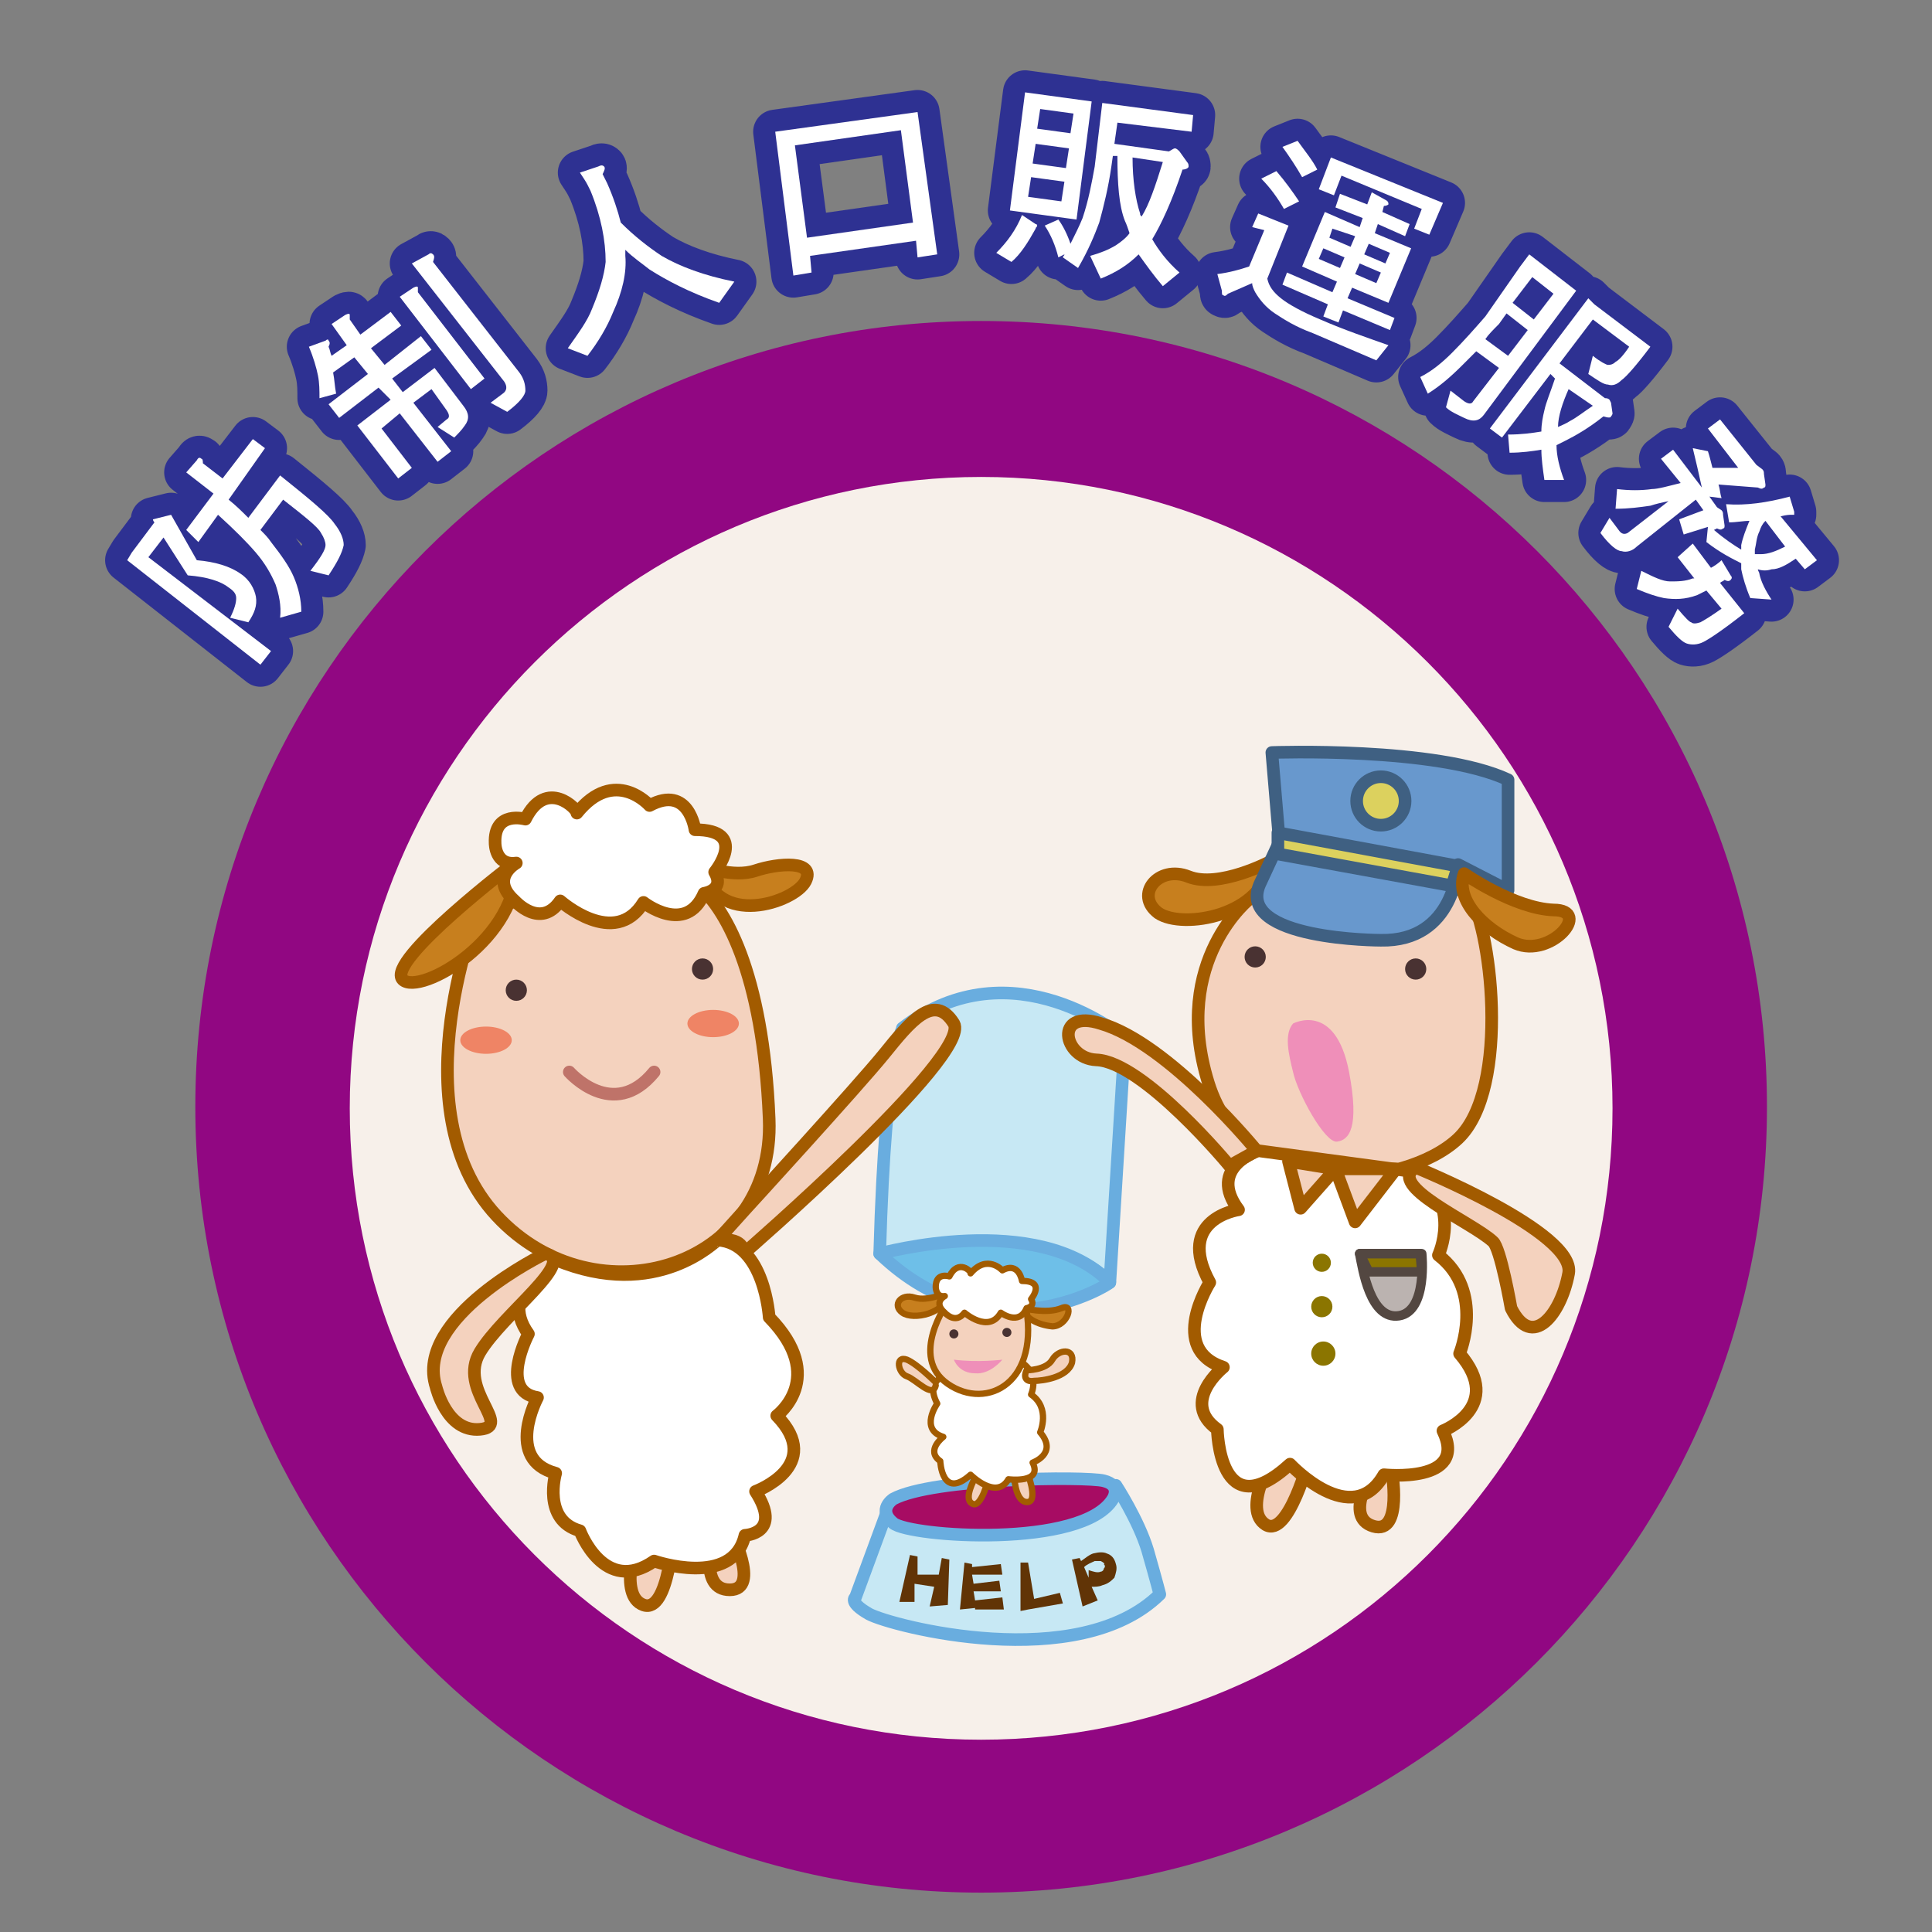
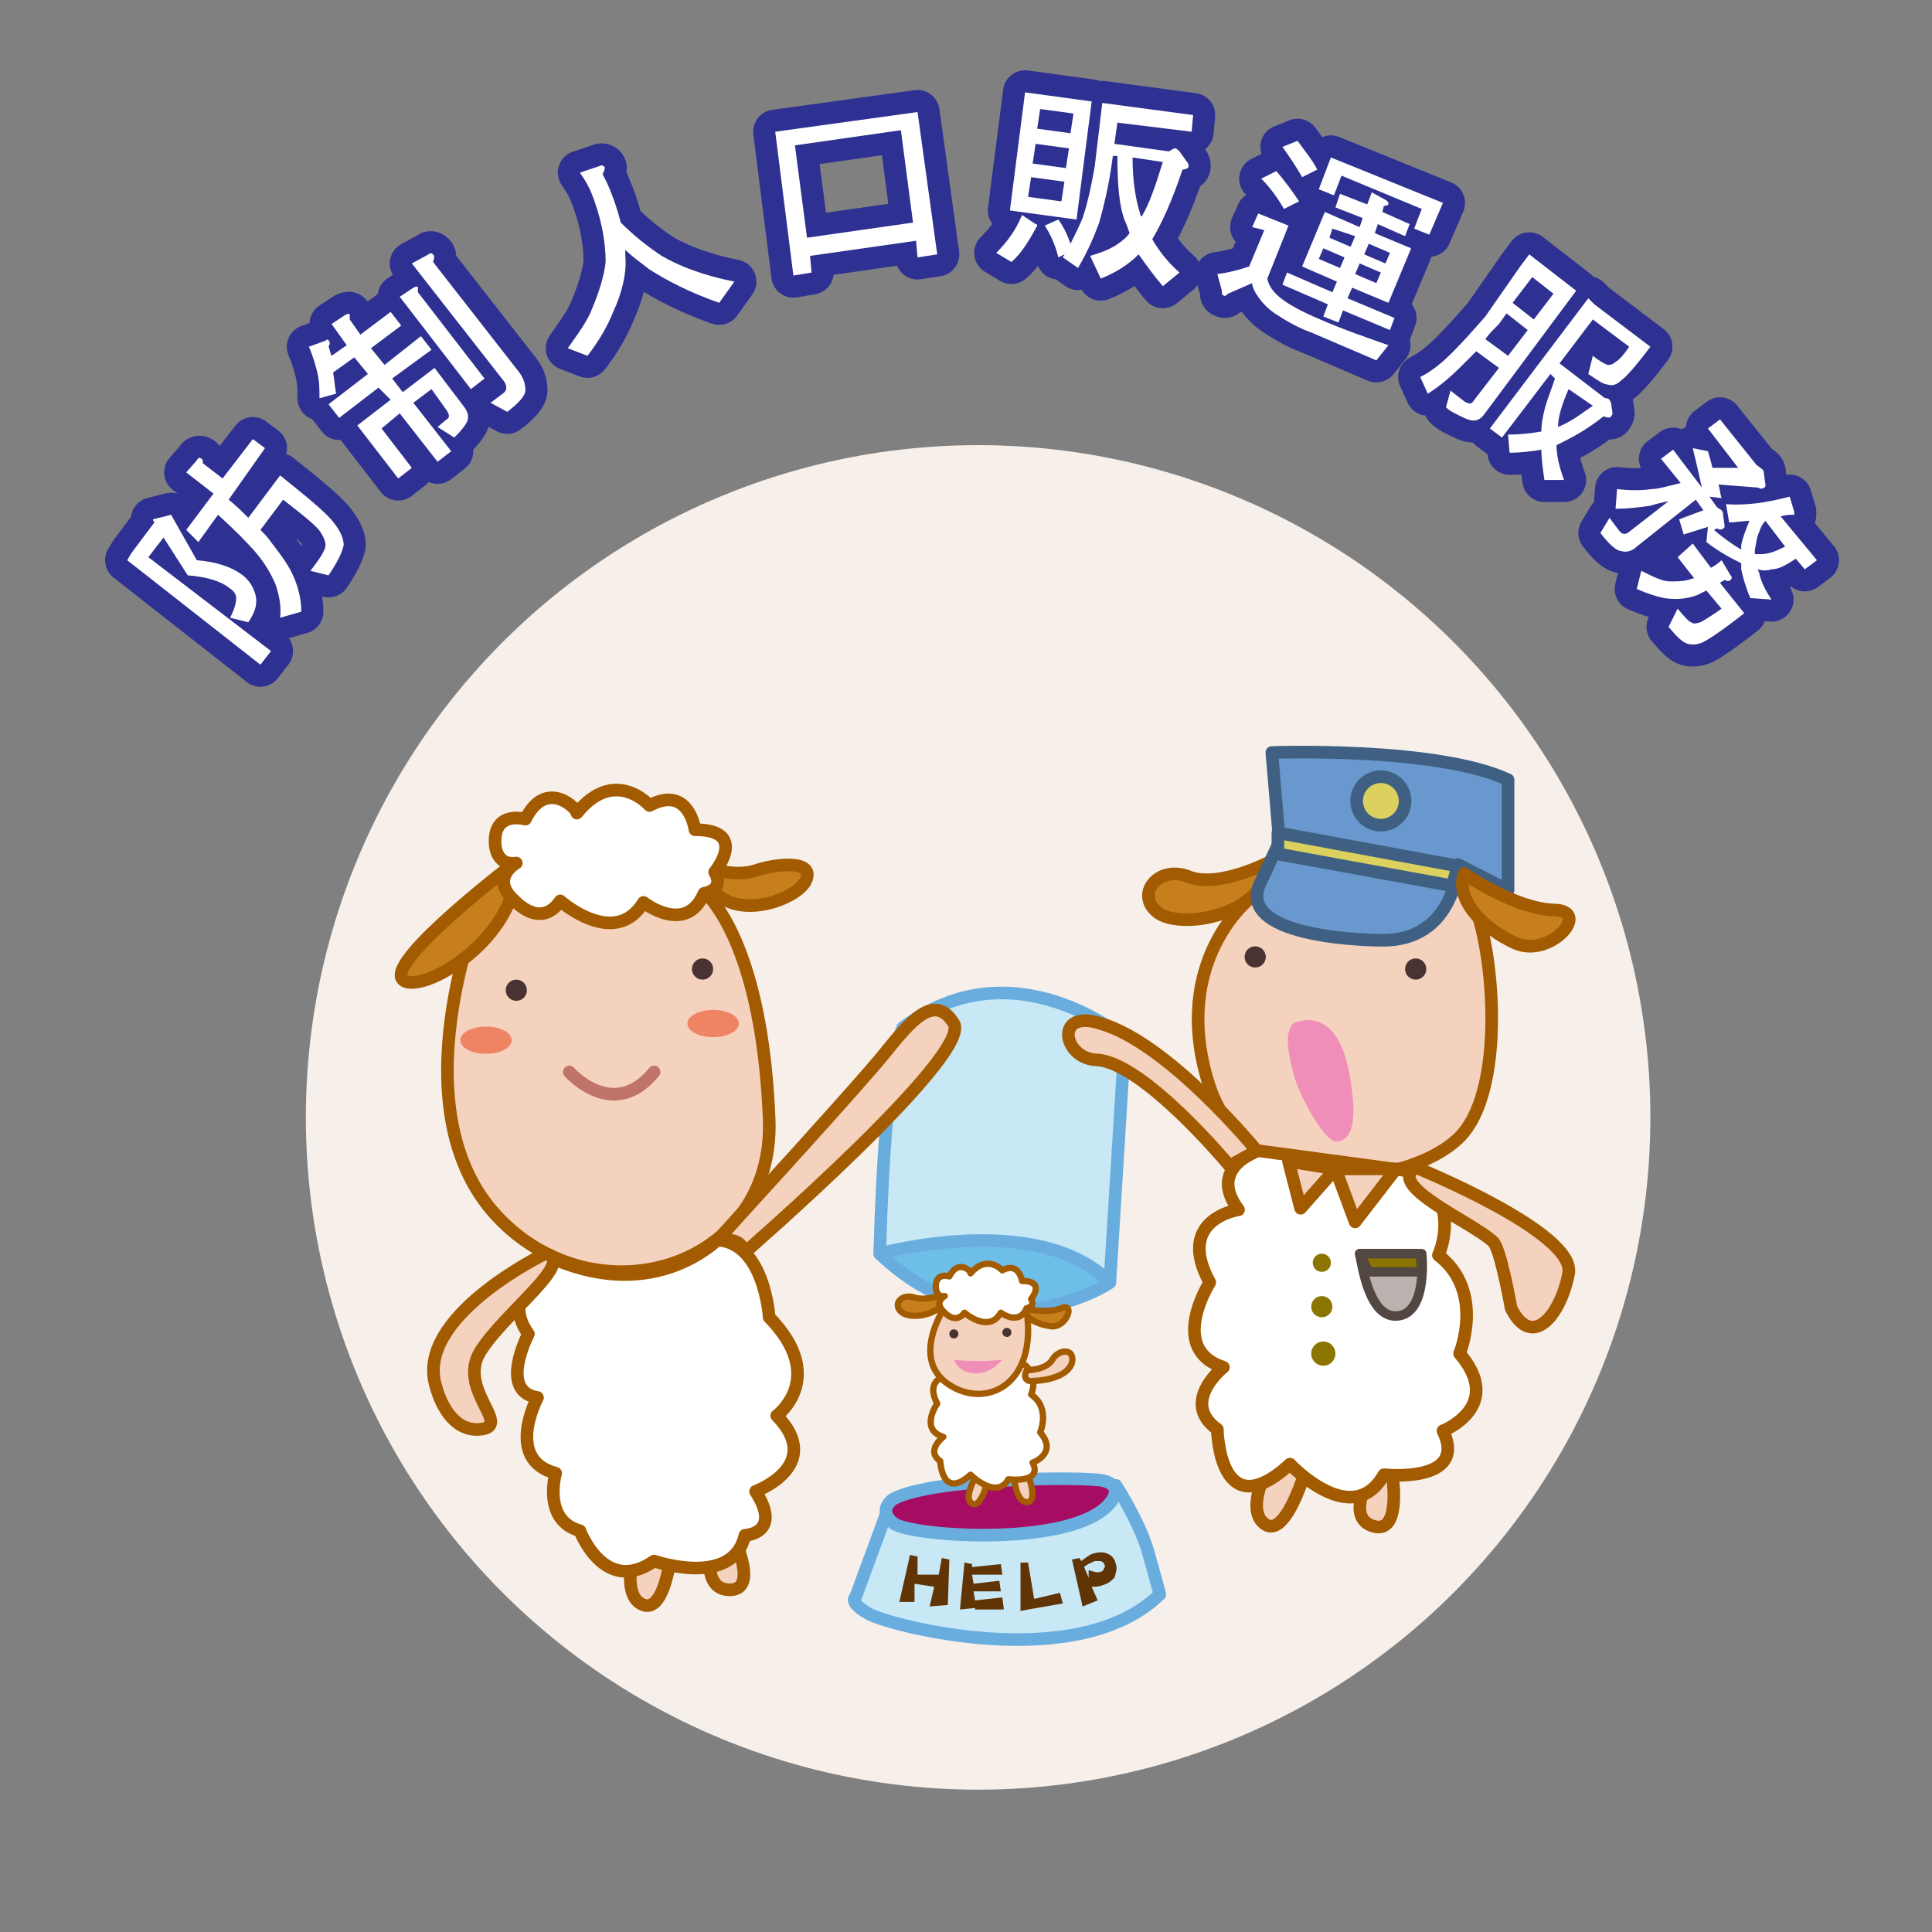
<svg xmlns="http://www.w3.org/2000/svg" version="1.1" id="ic_x5F_service04" x="0px" y="0px" viewBox="0 0 127.6 127.6" style="enable-background:new 0 0 127.6 127.6;" xml:space="preserve">
  <rect x="0" y="0" width="127.6" height="127.6" fill="#808080" stroke="none" />
  <style type="text/css"> .st0{fill:#F7F0EA;} .st1{fill:#F4D2BE;stroke:#A25B00;stroke-width:0.833;stroke-linecap:round;stroke-linejoin:round;stroke-miterlimit:10;} .st2{fill:#C7E8F4;stroke:#69ADDF;stroke-width:0.833;stroke-linecap:round;stroke-linejoin:round;stroke-miterlimit:10;} .st3{fill:#A70C63;stroke:#69ADDF;stroke-width:0.833;stroke-miterlimit:10;} .st4{fill:none;stroke:#2E3192;stroke-width:2.915;stroke-linecap:round;stroke-linejoin:round;} .st5{fill:#FFFFFF;} .st6{fill:#C77F1E;stroke:#A25B00;stroke-width:0.833;stroke-linecap:round;stroke-linejoin:round;stroke-miterlimit:10;} .st7{fill:#493232;} .st8{fill:#EF8465;} .st9{fill:none;stroke:#BF7369;stroke-width:0.833;stroke-linecap:round;stroke-linejoin:round;stroke-miterlimit:10;} .st10{fill:#910782;} .st11{fill:#FFFFFF;stroke:#A25B00;stroke-width:0.833;stroke-linecap:round;stroke-linejoin:round;stroke-miterlimit:10;} .st12{fill:#EF8FB9;} .st13{fill:#BBB3B0;stroke:#534741;stroke-width:0.625;stroke-linecap:round;stroke-linejoin:round;stroke-miterlimit:10;} .st14{fill:#8B7500;stroke:#534741;stroke-width:0.625;stroke-linecap:round;stroke-linejoin:round;stroke-miterlimit:10;} .st15{fill:#8B7500;} .st16{fill:#6EBFE8;stroke:#69ADDF;stroke-width:0.833;stroke-linecap:round;stroke-linejoin:round;stroke-miterlimit:10;} .st17{fill:#F4D2BE;stroke:#A25B00;stroke-width:0.416;stroke-miterlimit:10;} .st18{fill:#C77F1E;stroke:#A25B00;stroke-width:0.416;stroke-linecap:round;stroke-linejoin:round;stroke-miterlimit:10;} .st19{fill:#FFFFFF;stroke:#A25B00;stroke-width:0.416;stroke-linecap:round;stroke-linejoin:round;stroke-miterlimit:10;} .st20{fill:#F4D2BE;stroke:#A25B00;stroke-width:0.416;stroke-linecap:round;stroke-linejoin:round;stroke-miterlimit:10;} .st21{fill:#6898CD;stroke:#3F6082;stroke-width:0.833;stroke-linecap:round;stroke-linejoin:round;stroke-miterlimit:10;} .st22{fill:#DCD15E;stroke:#3F6082;stroke-width:0.833;stroke-linecap:round;stroke-linejoin:round;stroke-miterlimit:10;} .st23{fill:#DCD15E;stroke:#3F6082;stroke-width:0.833;stroke-miterlimit:10;} .st24{fill:#613406;} </style>
  <g>
    <circle class="st0" cx="64.6" cy="73.8" r="44.4" />
    <path class="st1" d="M82.6,59.3c0,0-5.3,4.1-2.8,12.2c2.5,8.1,13,7,16.5,3.7c3.5-3.3,2.2-14.3,0.6-16.3 C97,58.8,85.8,56.5,82.6,59.3z" />
    <path class="st2" d="M58.1,82.8c0,0,11-2.5,15.2,1.9l1-16.1c0,0-7.4-6.3-14.7-0.7C59.7,68,58.5,68.7,58.1,82.8z" />
    <path class="st2" d="M58.6,99.8l-2.1,5.7c0,0-0.5,0.3,0.9,1.1c1.5,0.8,13.8,4,19.2-1.3c0,0-0.2-0.8-0.8-2.9c-0.6-2-2.1-4.3-2.1-4.3 S60,98.6,58.6,99.8z" />
    <path class="st3" d="M59,99c0,0-1.1,0.7,0,1.6c1.1,0.9,12.5,1.7,14.5-1.6c0,0,0.6-0.9-0.6-1.2S61.6,97.6,59,99z" />
    <path class="st1" d="M31.7,59.8c0,0-5.5,13.4,1.1,20.5c6.6,7.1,18.4,3.4,18-6.4c-0.4-9.8-3-14.1-4.8-15.5L31.7,59.8z" />
    <path class="st1" d="M49.2,79.9c0,0,7.5-8.2,9.2-10.3s3.3-4.1,4.6-2c1.2,2.1-13.9,15.2-13.9,15.2s0.2-1.1-1.7-0.9L49.2,79.9z" />
    <g>
      <g>
        <path d="M8.7,36.5l1.5-2c-0.1-0.1-0.1-0.2-0.1-0.2l1.2-0.3l1.7,3c1.2,0.1,2.2,0.4,2.9,0.9c0.6,0.4,0.9,1,1,1.5 c0.1,0.6-0.1,1.1-0.5,1.7l-1.2-0.3c0.3-0.6,0.4-1,0.4-1.3c0-0.3-0.2-0.5-0.5-0.7c-0.5-0.4-1.4-0.7-2.7-0.8l-1.6-2.5l-1,1.3 l8.1,6.2l-0.7,0.9L8.4,37L8.7,36.5z M12.3,31.2l0.7-0.8c0.1-0.2,0.2-0.2,0.3-0.1c0.1,0,0.1,0.2,0.1,0.3l1.3,1l2-2.6l0.8,0.6 L15.1,33c0.5,0.4,0.9,0.8,1.3,1.2l2.1-2.8c2,1.6,3.2,2.6,3.6,3.2c0.4,0.5,0.6,1,0.6,1.4c-0.1,0.5-0.4,1.1-1,2l-1.2-0.3 c0.7-0.9,1-1.4,1-1.7c0-0.2-0.1-0.5-0.3-0.8c-0.2-0.4-1.1-1.1-2.5-2.2l-1.5,2c0.3,0.3,0.5,0.5,0.7,0.8c0.7,0.9,1.2,1.6,1.5,2.3 c0.3,0.7,0.5,1.5,0.5,2.3l-1.4,0.4c0.1-0.8-0.1-1.6-0.3-2.2c-0.3-0.7-0.7-1.4-1.3-2.1c-0.6-0.7-1.4-1.5-2.5-2.5l-1.3,1.8L12.3,35 l1.8-2.4L12.3,31.2z" />
        <path d="M20.4,22.9l1.1-0.4c0.1-0.1,0.2-0.1,0.2,0c0.1,0.1,0.1,0.2,0,0.4c0.1,0.2,0.1,0.4,0.2,0.6l1-0.7l-1-1.4l0.9-0.6 c0.2-0.1,0.3-0.1,0.3,0c0,0,0,0.1,0,0.3l0.7,1l2-1.5l0.7,0.9l-2,1.5l0.9,1.1l2.4-1.9l0.7,0.9L25.9,25l0.7,0.9l2.1-1.6l1.9,2.5 c0.4,0.5,0.4,0.9,0.1,1.3c-0.2,0.3-0.5,0.6-0.7,0.8l-1.1-0.7l0.6-0.5c0.2-0.1,0.2-0.3,0-0.6l-1-1.4l-1.2,0.9l2.5,3.2l-0.9,0.7 l-2.5-3.2l-1.2,1l2,2.6l-0.9,0.7l-2.7-3.5l2.2-1.7L25,25.6l-2.6,2l-0.7-0.9l2.6-2l-0.9-1.1l-1.4,1c0.1,0.5,0.1,0.9,0.2,1.4 l-1.1,0.3c0-0.5,0-1-0.1-1.5C20.9,24.3,20.7,23.6,20.4,22.9z M26.4,19.6l0.9-0.6c0.2-0.1,0.3-0.1,0.3,0c0,0,0,0.2,0,0.3L32,25 l-0.9,0.7L26.4,19.6z M27.2,17.4l1.1-0.6c0.1-0.1,0.2-0.1,0.3,0c0.1,0.1,0.1,0.2,0,0.5l5.7,7.3c0.3,0.4,0.4,0.8,0.4,1.2 c0,0.3-0.4,0.8-1.2,1.4l-1.1-0.6l0.8-0.6c0.3-0.2,0.3-0.5,0.1-0.8L27.2,17.4z" />
        <path d="M38.3,11.4l1.2-0.4c0.2-0.1,0.3-0.1,0.4,0c0.1,0.1,0,0.3-0.1,0.5l0.3,0.6c0.4,0.9,0.7,1.8,0.9,2.6 c0.9,0.9,1.8,1.6,2.7,2.2c1.2,0.7,2.8,1.3,4.8,1.7l-1,1.4c-2-0.7-3.5-1.5-4.6-2.2c-0.5-0.4-1.1-0.8-1.6-1.3c0,0.1,0,0.3,0,0.4 c0.1,1.1-0.2,2.4-0.8,3.7c-0.4,1-1,2-1.7,2.9L37.5,23c0.7-1,1.3-1.8,1.6-2.6c0.5-1.2,0.8-2.2,0.9-3.1c0-1.4-0.3-3-1-4.7l-0.2-0.4 C38.7,12,38.5,11.7,38.3,11.4z" />
        <path d="M51.2,8.7l9.4-1.3l1.3,9.4L60.6,17l-0.1-1.1l-7,1l0.1,1.1l-1.2,0.2L51.2,8.7z M53.3,15.7l7-1l-0.8-6.1l-7,1L53.3,15.7z" />
        <path d="M67.5,14.2l0.9,0.6c0.1,0,0.1,0.1,0.1,0.1c0,0.1-0.1,0.1-0.1,0.2c-0.5,0.9-1,1.7-1.6,2.2l-1-0.6 C66.5,16,67.1,15.2,67.5,14.2z M67.7,6.1l4.4,0.6l-1,7.8l-4.4-0.6L67.7,6.1z M70.1,13.3l0.2-1.3l-2.2-0.3L67.9,13L70.1,13.3z M68.2,10.8l2.2,0.3l0.2-1.3l-2.2-0.3L68.2,10.8z M68.5,8.5l2.2,0.3l0.2-1.3l-2.2-0.3L68.5,8.5z M69.9,14.5 c0.3,0.4,0.6,1,0.8,1.6c0.3-0.6,0.6-1.2,0.8-1.7c0.4-1.2,0.6-2.3,0.8-3.4l0.5-4.2l6,0.8l-0.1,1.1l-4.9-0.6l-0.2,1.4l3.6,0.5 c0.2-0.1,0.3-0.2,0.4-0.2c0.1,0,0.2,0.1,0.3,0.2l0.5,0.7c0.1,0.1,0.1,0.2,0.1,0.3c0,0.1-0.2,0.2-0.4,0.2c-0.7,2.1-1.4,3.6-2,4.6 c0.4,0.7,1,1.5,1.8,2.2l-1.1,0.9c-0.6-0.7-1.1-1.4-1.6-2.1c-0.7,0.7-1.5,1.2-2.5,1.6L72,16.9c0.7-0.2,1.2-0.4,1.7-0.7 c0.3-0.2,0.7-0.5,0.9-0.8c-0.1-0.3-0.2-0.6-0.3-0.8c-0.4-1-0.5-2.5-0.5-4.3l-0.3,0L73.4,11c-0.2,1.4-0.5,2.6-0.8,3.7 c-0.3,0.8-0.7,1.8-1.4,3l-1-0.7c0-0.1,0.1-0.1,0.1-0.2l-0.4,0.2c-0.2-0.8-0.5-1.5-0.9-2.1L69.9,14.5z M74.8,10.4 c0,1.5,0.2,2.8,0.5,3.7c0,0.1,0,0.1,0.1,0.2c0.5-0.8,0.9-2,1.4-3.6L74.8,10.4z" />
        <path d="M83.1,14.1l2,0.8l-1.4,3.5c0.1,0.5,0.4,0.9,0.9,1.3c0.5,0.4,1.4,0.9,2.6,1.4c1.6,0.7,3.1,1.2,4.5,1.7l-0.8,1L86.7,22 c-1.1-0.4-1.9-0.9-2.5-1.3c-0.6-0.4-1-0.9-1.3-1.4c-0.1-0.2-0.2-0.4-0.2-0.6l-1.6,0.7c-0.1,0.1-0.2,0.2-0.3,0.1 c-0.1,0-0.1-0.1-0.1-0.3l-0.3-1.1c0.8-0.1,1.5-0.3,2.1-0.5l1-2.4L82.7,15L83.1,14.1z M84.3,11.3c0.6,0.7,1.1,1.4,1.5,2l-1,0.5 c-0.4-0.7-0.9-1.4-1.5-2L84.3,11.3z M88.5,12.8l1.8,0.7l0.3-0.8l0.9,0.5c0.2,0.1,0.2,0.2,0.2,0.3c0,0-0.1,0.1-0.3,0.1L91.3,14 l1.8,0.8l-0.3,0.8l-1.8-0.8l-0.2,0.6l2.4,1l-1.5,3.6l-2.4-1l-0.3,0.7l3.1,1.3l-0.3,0.8l-3.1-1.3l-0.3,0.8l-1-0.4l0.3-0.8l-3-1.3 l0.3-0.8l3,1.3l0.3-0.7l-2.3-1l1.5-3.6l2.3,1l0.2-0.6l-1.8-0.7L88.5,12.8z M85.7,9.3c0.5,0.7,1,1.3,1.3,1.9l-1,0.5 c-0.4-0.7-0.8-1.3-1.3-2L85.7,9.3z M87.9,10.4l7.4,3l-0.9,2.1l-1-0.4l0.5-1.3l-5.3-2.2l-0.5,1.3l-1-0.4L87.9,10.4z M88.5,17.7 l0.3-0.7l-1.4-0.6l-0.3,0.7L88.5,17.7z M87.8,15.7l1.4,0.6l0.3-0.7L88,15.1L87.8,15.7z M90.9,18.7l0.3-0.7l-1.4-0.6l-0.3,0.7 L90.9,18.7z M90.4,16.1l-0.3,0.7l1.4,0.6l0.3-0.7L90.4,16.1z" />
        <path d="M100.4,17.6l0.6-0.8l3.1,2.4L98,27.4c-0.3,0.4-0.7,0.5-1.3,0.2c-0.4-0.2-0.9-0.4-1.2-0.7l0.3-1.1l0.9,0.7 c0.3,0.2,0.5,0.2,0.6,0l1.7-2.2l-1.5-1.1c-0.3,0.3-0.6,0.6-0.9,0.9c-0.8,0.8-1.5,1.4-2.3,1.9l-0.5-1.1c0.8-0.4,1.5-1,2.1-1.6 c0.8-0.8,1.5-1.6,2.2-2.4L100.4,17.6z M98.1,22.4l1.5,1.1l1.3-1.7l-1.4-1.1l-0.5,0.7C98.6,21.8,98.3,22.1,98.1,22.4z M105.3,20.1 l3.7,2.8c-0.9,1.2-1.6,2-1.9,2.2c-0.3,0.3-0.6,0.4-0.9,0.3c-0.3,0-0.7-0.3-1.3-0.7l0.3-1.2c0.5,0.4,0.9,0.6,1,0.6 c0.1,0,0.3,0,0.5-0.2c0.2-0.1,0.5-0.4,0.9-1l-2.4-1.8l-2.2,2.9l3,2.3c0.1,0,0.2,0,0.3,0.1l0.1,0.2l0.1,0.7c0,0.1-0.1,0.2-0.1,0.2 c0,0.1-0.2,0.1-0.5,0c-1,0.8-1.9,1.3-2.5,1.6c-0.2,0.1-0.4,0.2-0.6,0.3c0,0.7,0.2,1.5,0.5,2.3l-1.3,0c-0.1-0.7-0.2-1.4-0.2-2 c-0.6,0.1-1.3,0.2-2.1,0.2l-0.1-1.2c0.9,0,1.6-0.1,2.2-0.2c0-0.5,0.1-1,0.2-1.4c0.1-0.5,0.4-1.2,0.7-2.1l-0.3-0.3l-3.2,4.2 l-0.8-0.6l6.5-8.6L105.3,20.1z M99.9,20l1.4,1.1l1.3-1.7l-1.4-1.1L99.9,20z M103.6,25.7c-0.4,0.9-0.7,1.8-0.7,2.5 c0.2-0.1,0.5-0.2,0.8-0.4c0.4-0.2,0.9-0.6,1.5-1L103.6,25.7z" />
        <path d="M116.4,31c0.1,0.1,0.1,0.2,0.1,0.3l0.1,0.7c0,0.1,0,0.2-0.1,0.2c-0.1,0.1-0.2,0.1-0.4,0l-2.6-0.2 c0.1,0.3,0.1,0.6,0.2,0.9l-0.8-0.1l0.5,0.7l0.3,0.2c0.1,0.1,0.1,0.2,0.1,0.3l0.1,0.7c0,0.1,0,0.2-0.1,0.2c-0.1,0.1-0.2,0.1-0.4,0 l-0.2,0.1c0.7,0.6,1.3,1,1.8,1.3c0,0,0,0,0,0c0-0.1,0-0.2,0-0.3c0.1-0.5,0.3-1,0.5-1.5c0,0,0-0.1,0.1-0.1c-0.5,0-0.9,0.1-1.4,0.1 l-0.2-1.2c1.3,0.1,2.7-0.1,4.2-0.5l0.3,1c0,0.1,0,0.2,0,0.2c0,0-0.1,0-0.2,0c-0.1,0-0.3,0-0.7,0.1L120,37l-0.8,0.6l-0.6-0.7 c-0.6,0.4-1.1,0.7-1.6,0.7c-0.3,0.1-0.6,0.1-0.9,0c0,0.1,0.1,0.2,0.1,0.3c0.1,0.5,0.4,1.1,0.8,1.7l-1.4-0.1 c-0.3-0.7-0.5-1.4-0.6-1.9c0-0.1,0-0.2,0-0.4c-0.6-0.3-1.4-0.7-2.3-1.4l0.1-1l-1.6,0.5l-0.3-1l1.6-0.6l-0.5-0.7l-3.9,3.1 c-0.3,0.3-0.7,0.4-1,0.3c-0.3,0-0.8-0.4-1.4-1.2l0.6-1l0.6,0.8c0.2,0.3,0.4,0.3,0.6,0.2l2.7-2.1c-0.5,0.1-0.9,0.2-1.2,0.3 c-0.7,0.1-1.4,0.2-2.3,0.2l0.1-1.3c0.8,0.1,1.6,0.1,2.3,0c0.4,0,1.1-0.2,1.9-0.4l-1.3-1.6l0.8-0.6l1.9,2.5 c-0.2-0.9-0.4-1.8-0.6-2.6l1,0.2c0.1,0.3,0.2,0.7,0.3,1.1l1.7,0l-2-2.6l0.8-0.6l2.4,3L116.4,31z M111.8,35.9l1.2,1.6 c0.2-0.1,0.5-0.3,0.7-0.5l0.6,1c0.1,0.1,0.1,0.2,0,0.3c-0.1,0.1-0.2,0.1-0.4,0c-0.1,0.1-0.2,0.1-0.3,0.2l1.6,2 c-1.4,1.1-2.3,1.7-2.7,1.9c-0.4,0.2-0.8,0.2-1.1,0.1c-0.3-0.1-0.7-0.5-1.2-1.1l0.6-1.2c0.5,0.6,0.8,0.9,0.9,0.9 c0.1,0.1,0.3,0.1,0.6,0c0.2-0.1,0.7-0.4,1.4-0.9l-1-1.2c-0.2,0.1-0.4,0.2-0.6,0.3c-0.8,0.3-1.5,0.3-2.2,0.2 c-0.5-0.1-1.1-0.3-1.8-0.6l0.3-1.2c0.8,0.4,1.4,0.7,1.9,0.7c0.5,0,1,0,1.5-0.2c0,0,0.1,0,0.1,0l-1.1-1.4L111.8,35.9z M116.6,34.4 c-0.2,0.2-0.3,0.4-0.4,0.7c-0.2,0.4-0.2,0.8-0.3,1.2c0,0.1,0,0.2,0,0.3c0.1,0,0.3,0,0.4,0c0.5,0,1-0.2,1.6-0.5L116.6,34.4z" />
      </g>
      <g>
        <path class="st4" d="M8.7,36.5l1.5-2c-0.1-0.1-0.1-0.2-0.1-0.2l1.2-0.3l1.7,3c1.2,0.1,2.2,0.4,2.9,0.9c0.6,0.4,0.9,1,1,1.5 c0.1,0.6-0.1,1.1-0.5,1.7l-1.2-0.3c0.3-0.6,0.4-1,0.4-1.3c0-0.3-0.2-0.5-0.5-0.7c-0.5-0.4-1.4-0.7-2.7-0.8l-1.6-2.5l-1,1.3 l8.1,6.2l-0.7,0.9L8.4,37L8.7,36.5z M12.3,31.2l0.7-0.8c0.1-0.2,0.2-0.2,0.3-0.1c0.1,0,0.1,0.2,0.1,0.3l1.3,1l2-2.6l0.8,0.6 L15.1,33c0.5,0.4,0.9,0.8,1.3,1.2l2.1-2.8c2,1.6,3.2,2.6,3.6,3.2c0.4,0.5,0.6,1,0.6,1.4c-0.1,0.5-0.4,1.1-1,2l-1.2-0.3 c0.7-0.9,1-1.4,1-1.7c0-0.2-0.1-0.5-0.3-0.8c-0.2-0.4-1.1-1.1-2.5-2.2l-1.5,2c0.3,0.3,0.5,0.5,0.7,0.8c0.7,0.9,1.2,1.6,1.5,2.3 c0.3,0.7,0.5,1.5,0.5,2.3l-1.4,0.4c0.1-0.8-0.1-1.6-0.3-2.2c-0.3-0.7-0.7-1.4-1.3-2.1c-0.6-0.7-1.4-1.5-2.5-2.5l-1.3,1.8L12.3,35 l1.8-2.4L12.3,31.2z" />
        <path class="st4" d="M20.4,22.9l1.1-0.4c0.1-0.1,0.2-0.1,0.2,0c0.1,0.1,0.1,0.2,0,0.4c0.1,0.2,0.1,0.4,0.2,0.6l1-0.7l-1-1.4 l0.9-0.6c0.2-0.1,0.3-0.1,0.3,0c0,0,0,0.1,0,0.3l0.7,1l2-1.5l0.7,0.9l-2,1.5l0.9,1.1l2.4-1.9l0.7,0.9L25.9,25l0.7,0.9l2.1-1.6 l1.9,2.5c0.4,0.5,0.4,0.9,0.1,1.3c-0.2,0.3-0.5,0.6-0.7,0.8l-1.1-0.7l0.6-0.5c0.2-0.1,0.2-0.3,0-0.6l-1-1.4l-1.2,0.9l2.5,3.2 l-0.9,0.7l-2.5-3.2l-1.2,1l2,2.6l-0.9,0.7l-2.7-3.5l2.2-1.7L25,25.6l-2.6,2l-0.7-0.9l2.6-2l-0.9-1.1l-1.4,1 c0.1,0.5,0.1,0.9,0.2,1.4l-1.1,0.3c0-0.5,0-1-0.1-1.5C20.9,24.3,20.7,23.6,20.4,22.9z M26.4,19.6l0.9-0.6c0.2-0.1,0.3-0.1,0.3,0 c0,0,0,0.2,0,0.3L32,25l-0.9,0.7L26.4,19.6z M27.2,17.4l1.1-0.6c0.1-0.1,0.2-0.1,0.3,0c0.1,0.1,0.1,0.2,0,0.5l5.7,7.3 c0.3,0.4,0.4,0.8,0.4,1.2c0,0.3-0.4,0.8-1.2,1.4l-1.1-0.6l0.8-0.6c0.3-0.2,0.3-0.5,0.1-0.8L27.2,17.4z" />
        <path class="st4" d="M38.3,11.4l1.2-0.4c0.2-0.1,0.3-0.1,0.4,0c0.1,0.1,0,0.3-0.1,0.5l0.3,0.6c0.4,0.9,0.7,1.8,0.9,2.6 c0.9,0.9,1.8,1.6,2.7,2.2c1.2,0.7,2.8,1.3,4.8,1.7l-1,1.4c-2-0.7-3.5-1.5-4.6-2.2c-0.5-0.4-1.1-0.8-1.6-1.3c0,0.1,0,0.3,0,0.4 c0.1,1.1-0.2,2.4-0.8,3.7c-0.4,1-1,2-1.7,2.9L37.5,23c0.7-1,1.3-1.8,1.6-2.6c0.5-1.2,0.8-2.2,0.9-3.1c0-1.4-0.3-3-1-4.7l-0.2-0.4 C38.7,12,38.5,11.7,38.3,11.4z" />
        <path class="st4" d="M51.2,8.7l9.4-1.3l1.3,9.4L60.6,17l-0.1-1.1l-7,1l0.1,1.1l-1.2,0.2L51.2,8.7z M53.3,15.7l7-1l-0.8-6.1l-7,1 L53.3,15.7z" />
        <path class="st4" d="M67.5,14.2l0.9,0.6c0.1,0,0.1,0.1,0.1,0.1c0,0.1-0.1,0.1-0.1,0.2c-0.5,0.9-1,1.7-1.6,2.2l-1-0.6 C66.5,16,67.1,15.2,67.5,14.2z M67.7,6.1l4.4,0.6l-1,7.8l-4.4-0.6L67.7,6.1z M70.1,13.3l0.2-1.3l-2.2-0.3L67.9,13L70.1,13.3z M68.2,10.8l2.2,0.3l0.2-1.3l-2.2-0.3L68.2,10.8z M68.5,8.5l2.2,0.3l0.2-1.3l-2.2-0.3L68.5,8.5z M69.9,14.5 c0.3,0.4,0.6,1,0.8,1.6c0.3-0.6,0.6-1.2,0.8-1.7c0.4-1.2,0.6-2.3,0.8-3.4l0.5-4.2l6,0.8l-0.1,1.1l-4.9-0.6l-0.2,1.4l3.6,0.5 c0.2-0.1,0.3-0.2,0.4-0.2c0.1,0,0.2,0.1,0.3,0.2l0.5,0.7c0.1,0.1,0.1,0.2,0.1,0.3c0,0.1-0.2,0.2-0.4,0.2c-0.7,2.1-1.4,3.6-2,4.6 c0.4,0.7,1,1.5,1.8,2.2l-1.1,0.9c-0.6-0.7-1.1-1.4-1.6-2.1c-0.7,0.7-1.5,1.2-2.5,1.6L72,16.9c0.7-0.2,1.2-0.4,1.7-0.7 c0.3-0.2,0.7-0.5,0.9-0.8c-0.1-0.3-0.2-0.6-0.3-0.8c-0.4-1-0.5-2.5-0.5-4.3l-0.3,0L73.4,11c-0.2,1.4-0.5,2.6-0.8,3.7 c-0.3,0.8-0.7,1.8-1.4,3l-1-0.7c0-0.1,0.1-0.1,0.1-0.2l-0.4,0.2c-0.2-0.8-0.5-1.5-0.9-2.1L69.9,14.5z M74.8,10.4 c0,1.5,0.2,2.8,0.5,3.7c0,0.1,0,0.1,0.1,0.2c0.5-0.8,0.9-2,1.4-3.6L74.8,10.4z" />
        <path class="st4" d="M83.1,14.1l2,0.8l-1.4,3.5c0.1,0.5,0.4,0.9,0.9,1.3c0.5,0.4,1.4,0.9,2.6,1.4c1.6,0.7,3.1,1.2,4.5,1.7l-0.8,1 L86.7,22c-1.1-0.4-1.9-0.9-2.5-1.3c-0.6-0.4-1-0.9-1.3-1.4c-0.1-0.2-0.2-0.4-0.2-0.6l-1.6,0.7c-0.1,0.1-0.2,0.2-0.3,0.1 c-0.1,0-0.1-0.1-0.1-0.3l-0.3-1.1c0.8-0.1,1.5-0.3,2.1-0.5l1-2.4L82.7,15L83.1,14.1z M84.3,11.3c0.6,0.7,1.1,1.4,1.5,2l-1,0.5 c-0.4-0.7-0.9-1.4-1.5-2L84.3,11.3z M88.5,12.8l1.8,0.7l0.3-0.8l0.9,0.5c0.2,0.1,0.2,0.2,0.2,0.3c0,0-0.1,0.1-0.3,0.1L91.3,14 l1.8,0.8l-0.3,0.8l-1.8-0.8l-0.2,0.6l2.4,1l-1.5,3.6l-2.4-1l-0.3,0.7l3.1,1.3l-0.3,0.8l-3.1-1.3l-0.3,0.8l-1-0.4l0.3-0.8l-3-1.3 l0.3-0.8l3,1.3l0.3-0.7l-2.3-1l1.5-3.6l2.3,1l0.2-0.6l-1.8-0.7L88.5,12.8z M85.7,9.3c0.5,0.7,1,1.3,1.3,1.9l-1,0.5 c-0.4-0.7-0.8-1.3-1.3-2L85.7,9.3z M87.9,10.4l7.4,3l-0.9,2.1l-1-0.4l0.5-1.3l-5.3-2.2l-0.5,1.3l-1-0.4L87.9,10.4z M88.5,17.7 l0.3-0.7l-1.4-0.6l-0.3,0.7L88.5,17.7z M87.8,15.7l1.4,0.6l0.3-0.7L88,15.1L87.8,15.7z M90.9,18.7l0.3-0.7l-1.4-0.6l-0.3,0.7 L90.9,18.7z M90.4,16.1l-0.3,0.7l1.4,0.6l0.3-0.7L90.4,16.1z" />
        <path class="st4" d="M100.4,17.6l0.6-0.8l3.1,2.4L98,27.4c-0.3,0.4-0.7,0.5-1.3,0.2c-0.4-0.2-0.9-0.4-1.2-0.7l0.3-1.1l0.9,0.7 c0.3,0.2,0.5,0.2,0.6,0l1.7-2.2l-1.5-1.1c-0.3,0.3-0.6,0.6-0.9,0.9c-0.8,0.8-1.5,1.4-2.3,1.9l-0.5-1.1c0.8-0.4,1.5-1,2.1-1.6 c0.8-0.8,1.5-1.6,2.2-2.4L100.4,17.6z M98.1,22.4l1.5,1.1l1.3-1.7l-1.4-1.1l-0.5,0.7C98.6,21.8,98.3,22.1,98.1,22.4z M105.3,20.1 l3.7,2.8c-0.9,1.2-1.6,2-1.9,2.2c-0.3,0.3-0.6,0.4-0.9,0.3c-0.3,0-0.7-0.3-1.3-0.7l0.3-1.2c0.5,0.4,0.9,0.6,1,0.6 c0.1,0,0.3,0,0.5-0.2c0.2-0.1,0.5-0.4,0.9-1l-2.4-1.8l-2.2,2.9l3,2.3c0.1,0,0.2,0,0.3,0.1l0.1,0.2l0.1,0.7c0,0.1-0.1,0.2-0.1,0.2 c0,0.1-0.2,0.1-0.5,0c-1,0.8-1.9,1.3-2.5,1.6c-0.2,0.1-0.4,0.2-0.6,0.3c0,0.7,0.2,1.5,0.5,2.3l-1.3,0c-0.1-0.7-0.2-1.4-0.2-2 c-0.6,0.1-1.3,0.2-2.1,0.2l-0.1-1.2c0.9,0,1.6-0.1,2.2-0.2c0-0.5,0.1-1,0.2-1.4c0.1-0.5,0.4-1.2,0.7-2.1l-0.3-0.3l-3.2,4.2 l-0.8-0.6l6.5-8.6L105.3,20.1z M99.9,20l1.4,1.1l1.3-1.7l-1.4-1.1L99.9,20z M103.6,25.7c-0.4,0.9-0.7,1.8-0.7,2.5 c0.2-0.1,0.5-0.2,0.8-0.4c0.4-0.2,0.9-0.6,1.5-1L103.6,25.7z" />
        <path class="st4" d="M116.4,31c0.1,0.1,0.1,0.2,0.1,0.3l0.1,0.7c0,0.1,0,0.2-0.1,0.2c-0.1,0.1-0.2,0.1-0.4,0l-2.6-0.2 c0.1,0.3,0.1,0.6,0.2,0.9l-0.8-0.1l0.5,0.7l0.3,0.2c0.1,0.1,0.1,0.2,0.1,0.3l0.1,0.7c0,0.1,0,0.2-0.1,0.2c-0.1,0.1-0.2,0.1-0.4,0 l-0.2,0.1c0.7,0.6,1.3,1,1.8,1.3c0,0,0,0,0,0c0-0.1,0-0.2,0-0.3c0.1-0.5,0.3-1,0.5-1.5c0,0,0-0.1,0.1-0.1c-0.5,0-0.9,0.1-1.4,0.1 l-0.2-1.2c1.3,0.1,2.7-0.1,4.2-0.5l0.3,1c0,0.1,0,0.2,0,0.2c0,0-0.1,0-0.2,0c-0.1,0-0.3,0-0.7,0.1L120,37l-0.8,0.6l-0.6-0.7 c-0.6,0.4-1.1,0.7-1.6,0.7c-0.3,0.1-0.6,0.1-0.9,0c0,0.1,0.1,0.2,0.1,0.3c0.1,0.5,0.4,1.1,0.8,1.7l-1.4-0.1 c-0.3-0.7-0.5-1.4-0.6-1.9c0-0.1,0-0.2,0-0.4c-0.6-0.3-1.4-0.7-2.3-1.4l0.1-1l-1.6,0.5l-0.3-1l1.6-0.6l-0.5-0.7l-3.9,3.1 c-0.3,0.3-0.7,0.4-1,0.3c-0.3,0-0.8-0.4-1.4-1.2l0.6-1l0.6,0.8c0.2,0.3,0.4,0.3,0.6,0.2l2.7-2.1c-0.5,0.1-0.9,0.2-1.2,0.3 c-0.7,0.1-1.4,0.2-2.3,0.2l0.1-1.3c0.8,0.1,1.6,0.1,2.3,0c0.4,0,1.1-0.2,1.9-0.4l-1.3-1.6l0.8-0.6l1.9,2.5 c-0.2-0.9-0.4-1.8-0.6-2.6l1,0.2c0.1,0.3,0.2,0.7,0.3,1.1l1.7,0l-2-2.6l0.8-0.6l2.4,3L116.4,31z M111.8,35.9l1.2,1.6 c0.2-0.1,0.5-0.3,0.7-0.5l0.6,1c0.1,0.1,0.1,0.2,0,0.3c-0.1,0.1-0.2,0.1-0.4,0c-0.1,0.1-0.2,0.1-0.3,0.2l1.6,2 c-1.4,1.1-2.3,1.7-2.7,1.9c-0.4,0.2-0.8,0.2-1.1,0.1c-0.3-0.1-0.7-0.5-1.2-1.1l0.6-1.2c0.5,0.6,0.8,0.9,0.9,0.9 c0.1,0.1,0.3,0.1,0.6,0c0.2-0.1,0.7-0.4,1.4-0.9l-1-1.2c-0.2,0.1-0.4,0.2-0.6,0.3c-0.8,0.3-1.5,0.3-2.2,0.2 c-0.5-0.1-1.1-0.3-1.8-0.6l0.3-1.2c0.8,0.4,1.4,0.7,1.9,0.7c0.5,0,1,0,1.5-0.2c0,0,0.1,0,0.1,0l-1.1-1.4L111.8,35.9z M116.6,34.4 c-0.2,0.2-0.3,0.4-0.4,0.7c-0.2,0.4-0.2,0.8-0.3,1.2c0,0.1,0,0.2,0,0.3c0.1,0,0.3,0,0.4,0c0.5,0,1-0.2,1.6-0.5L116.6,34.4z" />
      </g>
      <g>
        <path class="st5" d="M8.7,36.5l1.5-2c-0.1-0.1-0.1-0.2-0.1-0.2l1.2-0.3l1.7,3c1.2,0.1,2.2,0.4,2.9,0.9c0.6,0.4,0.9,1,1,1.5 c0.1,0.6-0.1,1.1-0.5,1.7l-1.2-0.3c0.3-0.6,0.4-1,0.4-1.3c0-0.3-0.2-0.5-0.5-0.7c-0.5-0.4-1.4-0.7-2.7-0.8l-1.6-2.5l-1,1.3 l8.1,6.2l-0.7,0.9L8.4,37L8.7,36.5z M12.3,31.2l0.7-0.8c0.1-0.2,0.2-0.2,0.3-0.1c0.1,0,0.1,0.2,0.1,0.3l1.3,1l2-2.6l0.8,0.6 L15.1,33c0.5,0.4,0.9,0.8,1.3,1.2l2.1-2.8c2,1.6,3.2,2.6,3.6,3.2c0.4,0.5,0.6,1,0.6,1.4c-0.1,0.5-0.4,1.1-1,2l-1.2-0.3 c0.7-0.9,1-1.4,1-1.7c0-0.2-0.1-0.5-0.3-0.8c-0.2-0.4-1.1-1.1-2.5-2.2l-1.5,2c0.3,0.3,0.5,0.5,0.7,0.8c0.7,0.9,1.2,1.6,1.5,2.3 c0.3,0.7,0.5,1.5,0.5,2.3l-1.4,0.4c0.1-0.8-0.1-1.6-0.3-2.2c-0.3-0.7-0.7-1.4-1.3-2.1c-0.6-0.7-1.4-1.5-2.5-2.5l-1.3,1.8L12.3,35 l1.8-2.4L12.3,31.2z" />
        <path class="st5" d="M20.4,22.9l1.1-0.4c0.1-0.1,0.2-0.1,0.2,0c0.1,0.1,0.1,0.2,0,0.4c0.1,0.2,0.1,0.4,0.2,0.6l1-0.7l-1-1.4 l0.9-0.6c0.2-0.1,0.3-0.1,0.3,0c0,0,0,0.1,0,0.3l0.7,1l2-1.5l0.7,0.9l-2,1.5l0.9,1.1l2.4-1.9l0.7,0.9L25.9,25l0.7,0.9l2.1-1.6 l1.9,2.5c0.4,0.5,0.4,0.9,0.1,1.3c-0.2,0.3-0.5,0.6-0.7,0.8l-1.1-0.7l0.6-0.5c0.2-0.1,0.2-0.3,0-0.6l-1-1.4l-1.2,0.9l2.5,3.2 l-0.9,0.7l-2.5-3.2l-1.2,1l2,2.6l-0.9,0.7l-2.7-3.5l2.2-1.7L25,25.6l-2.6,2l-0.7-0.9l2.6-2l-0.9-1.1l-1.4,1 c0.1,0.5,0.1,0.9,0.2,1.4l-1.1,0.3c0-0.5,0-1-0.1-1.5C20.9,24.3,20.7,23.6,20.4,22.9z M26.4,19.6l0.9-0.6c0.2-0.1,0.3-0.1,0.3,0 c0,0,0,0.2,0,0.3L32,25l-0.9,0.7L26.4,19.6z M27.2,17.4l1.1-0.6c0.1-0.1,0.2-0.1,0.3,0c0.1,0.1,0.1,0.2,0,0.5l5.7,7.3 c0.3,0.4,0.4,0.8,0.4,1.2c0,0.3-0.4,0.8-1.2,1.4l-1.1-0.6l0.8-0.6c0.3-0.2,0.3-0.5,0.1-0.8L27.2,17.4z" />
        <path class="st5" d="M38.3,11.4l1.2-0.4c0.2-0.1,0.3-0.1,0.4,0c0.1,0.1,0,0.3-0.1,0.5l0.3,0.6c0.4,0.9,0.7,1.8,0.9,2.6 c0.9,0.9,1.8,1.6,2.7,2.2c1.2,0.7,2.8,1.3,4.8,1.7l-1,1.4c-2-0.7-3.5-1.5-4.6-2.2c-0.5-0.4-1.1-0.8-1.6-1.3c0,0.1,0,0.3,0,0.4 c0.1,1.1-0.2,2.4-0.8,3.7c-0.4,1-1,2-1.7,2.9L37.5,23c0.7-1,1.3-1.8,1.6-2.6c0.5-1.2,0.8-2.2,0.9-3.1c0-1.4-0.3-3-1-4.7l-0.2-0.4 C38.7,12,38.5,11.7,38.3,11.4z" />
        <path class="st5" d="M51.2,8.7l9.4-1.3l1.3,9.4L60.6,17l-0.1-1.1l-7,1l0.1,1.1l-1.2,0.2L51.2,8.7z M53.3,15.7l7-1l-0.8-6.1l-7,1 L53.3,15.7z" />
        <path class="st5" d="M67.5,14.2l0.9,0.6c0.1,0,0.1,0.1,0.1,0.1c0,0.1-0.1,0.1-0.1,0.2c-0.5,0.9-1,1.7-1.6,2.2l-1-0.6 C66.5,16,67.1,15.2,67.5,14.2z M67.7,6.1l4.4,0.6l-1,7.8l-4.4-0.6L67.7,6.1z M70.1,13.3l0.2-1.3l-2.2-0.3L67.9,13L70.1,13.3z M68.2,10.8l2.2,0.3l0.2-1.3l-2.2-0.3L68.2,10.8z M68.5,8.5l2.2,0.3l0.2-1.3l-2.2-0.3L68.5,8.5z M69.9,14.5 c0.3,0.4,0.6,1,0.8,1.6c0.3-0.6,0.6-1.2,0.8-1.7c0.4-1.2,0.6-2.3,0.8-3.4l0.5-4.2l6,0.8l-0.1,1.1l-4.9-0.6l-0.2,1.4l3.6,0.5 c0.2-0.1,0.3-0.2,0.4-0.2c0.1,0,0.2,0.1,0.3,0.2l0.5,0.7c0.1,0.1,0.1,0.2,0.1,0.3c0,0.1-0.2,0.2-0.4,0.2c-0.7,2.1-1.4,3.6-2,4.6 c0.4,0.7,1,1.5,1.8,2.2l-1.1,0.9c-0.6-0.7-1.1-1.4-1.6-2.1c-0.7,0.7-1.5,1.2-2.5,1.6L72,16.9c0.7-0.2,1.2-0.4,1.7-0.7 c0.3-0.2,0.7-0.5,0.9-0.8c-0.1-0.3-0.2-0.6-0.3-0.8c-0.4-1-0.5-2.5-0.5-4.3l-0.3,0L73.4,11c-0.2,1.4-0.5,2.6-0.8,3.7 c-0.3,0.8-0.7,1.8-1.4,3l-1-0.7c0-0.1,0.1-0.1,0.1-0.2l-0.4,0.2c-0.2-0.8-0.5-1.5-0.9-2.1L69.9,14.5z M74.8,10.4 c0,1.5,0.2,2.8,0.5,3.7c0,0.1,0,0.1,0.1,0.2c0.5-0.8,0.9-2,1.4-3.6L74.8,10.4z" />
        <path class="st5" d="M83.1,14.1l2,0.8l-1.4,3.5c0.1,0.5,0.4,0.9,0.9,1.3c0.5,0.4,1.4,0.9,2.6,1.4c1.6,0.7,3.1,1.2,4.5,1.7l-0.8,1 L86.7,22c-1.1-0.4-1.9-0.9-2.5-1.3c-0.6-0.4-1-0.9-1.3-1.4c-0.1-0.2-0.2-0.4-0.2-0.6l-1.6,0.7c-0.1,0.1-0.2,0.2-0.3,0.1 c-0.1,0-0.1-0.1-0.1-0.3l-0.3-1.1c0.8-0.1,1.5-0.3,2.1-0.5l1-2.4L82.7,15L83.1,14.1z M84.3,11.3c0.6,0.7,1.1,1.4,1.5,2l-1,0.5 c-0.4-0.7-0.9-1.4-1.5-2L84.3,11.3z M88.5,12.8l1.8,0.7l0.3-0.8l0.9,0.5c0.2,0.1,0.2,0.2,0.2,0.3c0,0-0.1,0.1-0.3,0.1L91.3,14 l1.8,0.8l-0.3,0.8l-1.8-0.8l-0.2,0.6l2.4,1l-1.5,3.6l-2.4-1l-0.3,0.7l3.1,1.3l-0.3,0.8l-3.1-1.3l-0.3,0.8l-1-0.4l0.3-0.8l-3-1.3 l0.3-0.8l3,1.3l0.3-0.7l-2.3-1l1.5-3.6l2.3,1l0.2-0.6l-1.8-0.7L88.5,12.8z M85.7,9.3c0.5,0.7,1,1.3,1.3,1.9l-1,0.5 c-0.4-0.7-0.8-1.3-1.3-2L85.7,9.3z M87.9,10.4l7.4,3l-0.9,2.1l-1-0.4l0.5-1.3l-5.3-2.2l-0.5,1.3l-1-0.4L87.9,10.4z M88.5,17.7 l0.3-0.7l-1.4-0.6l-0.3,0.7L88.5,17.7z M87.8,15.7l1.4,0.6l0.3-0.7L88,15.1L87.8,15.7z M90.9,18.7l0.3-0.7l-1.4-0.6l-0.3,0.7 L90.9,18.7z M90.4,16.1l-0.3,0.7l1.4,0.6l0.3-0.7L90.4,16.1z" />
        <path class="st5" d="M100.4,17.6l0.6-0.8l3.1,2.4L98,27.4c-0.3,0.4-0.7,0.5-1.3,0.2c-0.4-0.2-0.9-0.4-1.2-0.7l0.3-1.1l0.9,0.7 c0.3,0.2,0.5,0.2,0.6,0l1.7-2.2l-1.5-1.1c-0.3,0.3-0.6,0.6-0.9,0.9c-0.8,0.8-1.5,1.4-2.3,1.9l-0.5-1.1c0.8-0.4,1.5-1,2.1-1.6 c0.8-0.8,1.5-1.6,2.2-2.4L100.4,17.6z M98.1,22.4l1.5,1.1l1.3-1.7l-1.4-1.1l-0.5,0.7C98.6,21.8,98.3,22.1,98.1,22.4z M105.3,20.1 l3.7,2.8c-0.9,1.2-1.6,2-1.9,2.2c-0.3,0.3-0.6,0.4-0.9,0.3c-0.3,0-0.7-0.3-1.3-0.7l0.3-1.2c0.5,0.4,0.9,0.6,1,0.6 c0.1,0,0.3,0,0.5-0.2c0.2-0.1,0.5-0.4,0.9-1l-2.4-1.8l-2.2,2.9l3,2.3c0.1,0,0.2,0,0.3,0.1l0.1,0.2l0.1,0.7c0,0.1-0.1,0.2-0.1,0.2 c0,0.1-0.2,0.1-0.5,0c-1,0.8-1.9,1.3-2.5,1.6c-0.2,0.1-0.4,0.2-0.6,0.3c0,0.7,0.2,1.5,0.5,2.3l-1.3,0c-0.1-0.7-0.2-1.4-0.2-2 c-0.6,0.1-1.3,0.2-2.1,0.2l-0.1-1.2c0.9,0,1.6-0.1,2.2-0.2c0-0.5,0.1-1,0.2-1.4c0.1-0.5,0.4-1.2,0.7-2.1l-0.3-0.3l-3.2,4.2 l-0.8-0.6l6.5-8.6L105.3,20.1z M99.9,20l1.4,1.1l1.3-1.7l-1.4-1.1L99.9,20z M103.6,25.7c-0.4,0.9-0.7,1.8-0.7,2.5 c0.2-0.1,0.5-0.2,0.8-0.4c0.4-0.2,0.9-0.6,1.5-1L103.6,25.7z" />
        <path class="st5" d="M116.4,31c0.1,0.1,0.1,0.2,0.1,0.3l0.1,0.7c0,0.1,0,0.2-0.1,0.2c-0.1,0.1-0.2,0.1-0.4,0l-2.6-0.2 c0.1,0.3,0.1,0.6,0.2,0.9l-0.8-0.1l0.5,0.7l0.3,0.2c0.1,0.1,0.1,0.2,0.1,0.3l0.1,0.7c0,0.1,0,0.2-0.1,0.2c-0.1,0.1-0.2,0.1-0.4,0 l-0.2,0.1c0.7,0.6,1.3,1,1.8,1.3c0,0,0,0,0,0c0-0.1,0-0.2,0-0.3c0.1-0.5,0.3-1,0.5-1.5c0,0,0-0.1,0.1-0.1c-0.5,0-0.9,0.1-1.4,0.1 l-0.2-1.2c1.3,0.1,2.7-0.1,4.2-0.5l0.3,1c0,0.1,0,0.2,0,0.2c0,0-0.1,0-0.2,0c-0.1,0-0.3,0-0.7,0.1L120,37l-0.8,0.6l-0.6-0.7 c-0.6,0.4-1.1,0.7-1.6,0.7c-0.3,0.1-0.6,0.1-0.9,0c0,0.1,0.1,0.2,0.1,0.3c0.1,0.5,0.4,1.1,0.8,1.7l-1.4-0.1 c-0.3-0.7-0.5-1.4-0.6-1.9c0-0.1,0-0.2,0-0.4c-0.6-0.3-1.4-0.7-2.3-1.4l0.1-1l-1.6,0.5l-0.3-1l1.6-0.6l-0.5-0.7l-3.9,3.1 c-0.3,0.3-0.7,0.4-1,0.3c-0.3,0-0.8-0.4-1.4-1.2l0.6-1l0.6,0.8c0.2,0.3,0.4,0.3,0.6,0.2l2.7-2.1c-0.5,0.1-0.9,0.2-1.2,0.3 c-0.7,0.1-1.4,0.2-2.3,0.2l0.1-1.3c0.8,0.1,1.6,0.1,2.3,0c0.4,0,1.1-0.2,1.9-0.4l-1.3-1.6l0.8-0.6l1.9,2.5 c-0.2-0.9-0.4-1.8-0.6-2.6l1,0.2c0.1,0.3,0.2,0.7,0.3,1.1l1.7,0l-2-2.6l0.8-0.6l2.4,3L116.4,31z M111.8,35.9l1.2,1.6 c0.2-0.1,0.5-0.3,0.7-0.5l0.6,1c0.1,0.1,0.1,0.2,0,0.3c-0.1,0.1-0.2,0.1-0.4,0c-0.1,0.1-0.2,0.1-0.3,0.2l1.6,2 c-1.4,1.1-2.3,1.7-2.7,1.9c-0.4,0.2-0.8,0.2-1.1,0.1c-0.3-0.1-0.7-0.5-1.2-1.1l0.6-1.2c0.5,0.6,0.8,0.9,0.9,0.9 c0.1,0.1,0.3,0.1,0.6,0c0.2-0.1,0.7-0.4,1.4-0.9l-1-1.2c-0.2,0.1-0.4,0.2-0.6,0.3c-0.8,0.3-1.5,0.3-2.2,0.2 c-0.5-0.1-1.1-0.3-1.8-0.6l0.3-1.2c0.8,0.4,1.4,0.7,1.9,0.7c0.5,0,1,0,1.5-0.2c0,0,0.1,0,0.1,0l-1.1-1.4L111.8,35.9z M116.6,34.4 c-0.2,0.2-0.3,0.4-0.4,0.7c-0.2,0.4-0.2,0.8-0.3,1.2c0,0.1,0,0.2,0,0.3c0.1,0,0.3,0,0.4,0c0.5,0,1-0.2,1.6-0.5L116.6,34.4z" />
      </g>
    </g>
    <path class="st1" d="M42.1,101.5c0,0-1.3,3.9,0.4,4.5c1.7,0.6,2-5,2-5L42.1,101.5z" />
    <path class="st1" d="M84.1,96.2c0,0-2.1,3.5-0.5,4.5c1.5,0.9,2.9-4.5,2.9-4.5H84.1z" />
    <path class="st1" d="M47.1,101.5c0,0-1,3.5,1.1,3.5s0-4,0-4L47.1,101.5z" />
    <path class="st1" d="M90.7,97.1c0,0-2,3.1,0,3.7c2,0.6,1.2-3.8,1.2-3.8L90.7,97.1z" />
    <path class="st6" d="M46.4,57.2c0,0,2,0.8,3.5,0.3s4-0.7,3.3,0.7C52.5,59.6,47.2,61.4,46.4,57.2z" />
    <circle class="st7" cx="34.1" cy="65.4" r="0.7" />
    <circle class="st7" cx="82.9" cy="63.2" r="0.7" />
    <circle class="st7" cx="46.4" cy="64" r="0.7" />
    <circle class="st7" cx="93.5" cy="64" r="0.7" />
    <ellipse class="st8" cx="47.1" cy="67.6" rx="1.7" ry="0.9" />
    <ellipse class="st8" cx="32.1" cy="68.7" rx="1.7" ry="0.9" />
    <path class="st9" d="M37.6,70.8c0,0,2.9,3.3,5.6,0" />
-     <path class="st10" d="M64.8,21.2c-28.7,0-51.9,23.2-51.9,51.9S36.2,125,64.8,125s51.9-23.2,51.9-51.9S93.5,21.2,64.8,21.2z M64.8,114.9c-23.1,0-41.7-18.7-41.7-41.7s18.7-41.7,41.7-41.7s41.7,18.7,41.7,41.7S87.9,114.9,64.8,114.9z" />
    <path class="st6" d="M34.1,56.9c0,0-8.7,6.6-7.5,7.8C27.7,65.8,34.4,62,34.1,56.9z" />
    <path class="st11" d="M34.7,54.1c0,0-2.1-0.6-2,1.6c0,0,0,1.5,1.4,1.3c0,0-1.8,1-0.1,2.5c0,0,1.7,1.9,3,0c0,0,3.6,3.2,5.5,0.1 c0,0,2.8,2.2,4-0.6c0,0,1.4-0.2,0.7-1.4c0,0,2.3-2.8-1.3-2.8c0,0-0.4-3-3-1.6c0,0-2.3-2.6-4.8,0.5C38.2,53.5,36.1,51.3,34.7,54.1z" />
    <path class="st11" d="M36.7,83.2c0,0-3.9,2-1.8,4.9c0,0-2,3.8,0.6,4.2c0,0-2.2,4.1,1.2,5c0,0-0.9,3.1,1.6,3.8c0,0,1.6,4.3,4.9,2 c0,0,5.2,1.8,6-1.7c0,0,2.5-0.1,0.7-2.9c0,0,4.6-1.7,1.4-5c0,0,3.4-2.5-0.5-6.5c0,0-0.3-4.9-3.4-5.1C47.3,81.9,43.4,86,36.7,83.2z" />
    <path class="st1" d="M36,82.8c0,0-8.7,4.2-7.2,8.8c0,0,0.7,3,2.9,2.8s-1.5-2.6,0-5.1C33.2,86.8,38.2,83.2,36,82.8z" />
    <path class="st6" d="M83.9,56.9c0,0-3.4,1.8-5.4,1s-3.6,1.2-2,2.4C78.1,61.4,83.5,60.5,83.9,56.9z" />
    <path class="st12" d="M85.4,67.6c0,0,2.8-1.5,3.7,3.2c0.7,3.7,0,4.5-0.8,4.6c-0.8,0.1-2.6-3.2-2.9-4.6 C85.1,69.6,84.8,68.3,85.4,67.6z" />
    <path class="st11" d="M83.1,76c0,0-3.4,1.1-1.3,3.9c0,0-4.2,0.6-1.9,4.8c0,0-2.8,4.4,0.9,5.6c0,0-2.9,2.3-0.4,4.1 c0,0,0.1,6.6,4.8,2.3c0,0,4.1,4.4,6.2,0.7c0,0,5.6,0.6,3.9-2.9c0,0,4.1-1.6,1.1-5.1c0,0,1.7-4.1-1.4-6.5c0,0,1.6-3.4-1.5-5.5 L83.1,76z" />
    <polygon class="st1" points="85.1,76.7 85.9,79.8 88.2,77.2 " />
    <polygon class="st1" points="88.2,77.2 89.5,80.7 92.2,77.2 " />
    <path class="st13" d="M89.8,82.8h4.1c0,0,0.4,3.8-1.5,4.1C90.5,87.2,90,83.8,89.8,82.8z" />
    <polygon class="st14" points="90.4,84 93.9,84 93.8,82.8 89.8,82.8 " />
    <circle class="st15" cx="87.3" cy="83.4" r="0.6" />
    <circle class="st15" cx="87.3" cy="86.3" r="0.7" />
    <circle class="st15" cx="87.4" cy="89.4" r="0.8" />
    <path class="st1" d="M93.5,77.1c0,0,10.6,4.3,10.1,7c-0.5,2.7-2.4,5.1-3.8,2.3c0,0-0.7-4-1.2-4.4C97.2,80.7,91.5,78.3,93.5,77.1z" />
    <path class="st16" d="M58.1,82.8c0,0,10.5-2.9,15.2,1.9C73.3,84.8,65.4,89.8,58.1,82.8z" />
    <path class="st1" d="M72.4,70c-2.2-0.1-2.8-3.4,0.3-2.4c4.5,1.3,10.3,8.4,10.3,8.4l-1.8,1C81.3,77.1,75.5,70.1,72.4,70z" />
    <path class="st17" d="M64.4,97.6c0,0-0.8,1.4-0.2,1.7c0.6,0.4,1.1-1.7,1.1-1.7H64.4z" />
    <path class="st17" d="M67,97.7c0,0,0.1,1.6,0.9,1.5c0.7-0.1-0.1-2.1-0.1-2.1L67,97.7z" />
    <path class="st18" d="M62.7,85.3c0,0-1.4,0.7-2.3,0.4c-0.9-0.3-1.5,0.5-0.8,1C60.3,87.2,62.5,86.8,62.7,85.3z" />
    <path class="st18" d="M67.6,86.4c0,0,1.5,0.4,2.5,0c0.9-0.4,0.4,1.2-0.6,1.2C68.5,87.5,67.6,87,67.6,86.4z" />
    <path class="st19" d="M63.2,89.3c0,0-1.4,0.4-0.5,1.5c0,0-1.7,0.2-0.8,1.9c0,0-1.2,1.7,0.4,2.2c0,0-1.2,0.9-0.2,1.6 c0,0,0.1,2.6,2,0.9c0,0,1.7,1.7,2.5,0.3c0,0,2.3,0.3,1.6-1.1c0,0,1.7-0.6,0.5-2c0,0,0.7-1.6-0.6-2.5c0,0,0.6-1.3-0.6-2.1L63.2,89.3 z" />
    <path class="st17" d="M62.6,86c0,0-2.6,3.6,0,5.4c2.6,1.8,6.2-0.1,5.1-5.4H62.6z" />
    <circle class="st7" cx="63" cy="88.1" r="0.3" />
    <circle class="st7" cx="66.5" cy="88" r="0.3" />
    <path class="st19" d="M62.7,84.3c0,0-0.9-0.3-0.9,0.7c0,0,0,0.7,0.6,0.6c0,0-0.8,0.4,0,1.1c0,0,0.7,0.8,1.3,0c0,0,1.6,1.4,2.4,0 c0,0,1.2,0.9,1.7-0.3c0,0,0.6-0.1,0.3-0.6c0,0,1-1.2-0.6-1.2c0,0-0.2-1.3-1.3-0.7c0,0-1-1.1-2.1,0.2C64.2,84,63.3,83.1,62.7,84.3z" />
    <path class="st20" d="M67.8,90.5c0,0,1.3,0,1.7-0.7S71,89,70.8,90c-0.3,1-2,1.2-2.5,1.2C67.7,91.3,67.6,90.9,67.8,90.5z" />
-     <path class="st20" d="M61.8,91.3c0,0-1.2-1.2-1.9-1.5c-0.8-0.3-0.6,0.9,0,1.1c0.6,0.2,1.7,1.5,1.9,0.6" />
    <path class="st21" d="M84.5,55.6L84,49.7c0,0,10.9-0.4,15.6,1.8v7.3l-3.3-1.7c0,0-0.2,5.1-5.1,5c0,0-9.6,0-8-3.7L84.5,55.6z" />
    <polygon class="st22" points="84.4,55 96.3,57.2 95.9,58.5 84.4,56.4 " />
    <circle class="st23" cx="91.2" cy="52.9" r="1.6" />
    <path class="st6" d="M96.7,57.7c0,0,3.3,2.3,5.9,2.4c2.6,0-0.2,3.2-2.5,2.2C97.9,61.3,96.1,59.4,96.7,57.7z" />
    <path class="st12" d="M63,89.8c0,0,0.3,0.9,1.4,0.9c1,0.1,1.8-0.9,1.8-0.9S64.6,90,63,89.8z" />
    <path class="st24" d="M61.4,106.1l0.3-1.3l-1.3-0.2l0,1.2l-1,0l0.7-3.1l0.5,0.1l0,1.2l1.4,0l0.2-1.1l0.5,0.1l-0.1,3L61.4,106.1z" />
    <path class="st24" d="M64.4,106.2L64.4,106.2l-1,0.1l0.3-3.1l0.5,0.1l0,0.2l1.9-0.2l0.1,0.7h-2l0.1,0.6l1.7-0.2l0.1,0.7h-1.8 l0.1,0.6l1.8-0.2l0.1,0.8H64.4z" />
    <path class="st24" d="M67.9,106.3l-0.5,0.1l0-3.2l0.5,0l0.4,2.4l1.7-0.4l0.2,0.7L67.9,106.3z" />
    <path class="st24" d="M73.6,104.2c-0.2,0.2-0.4,0.4-0.8,0.5c-0.2,0.1-0.5,0.1-0.7,0.1l0.4,0.9l-1,0.4l-0.7-3.1l0.5-0.1l0.1,0.2 c0.3-0.2,0.5-0.4,0.8-0.5c0.4-0.1,0.7-0.1,0.9,0c0.3,0.1,0.5,0.3,0.6,0.7C73.8,103.6,73.7,103.9,73.6,104.2z M72.7,103.1 c-0.1,0-0.3,0-0.4,0c-0.2,0.1-0.5,0.2-0.7,0.4l0.3,0.7l0-0.5c0.3,0.1,0.6,0.2,0.8,0.1c0.1,0,0.2-0.1,0.2-0.2c0.1-0.1,0.1-0.2,0-0.3 C73,103.3,72.9,103.2,72.7,103.1z" />
  </g>
</svg>